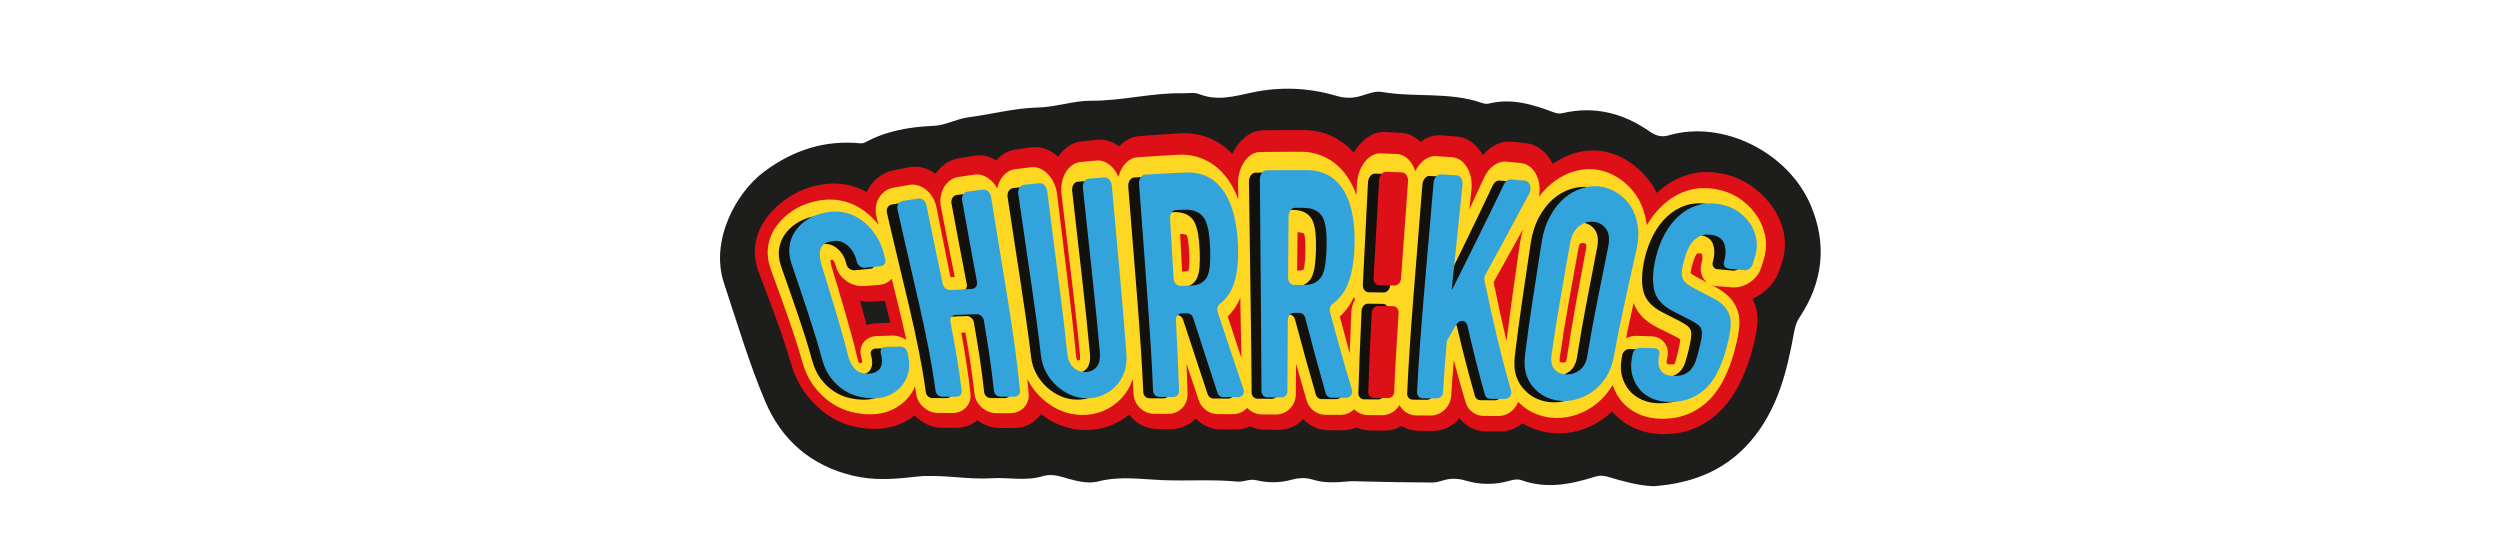
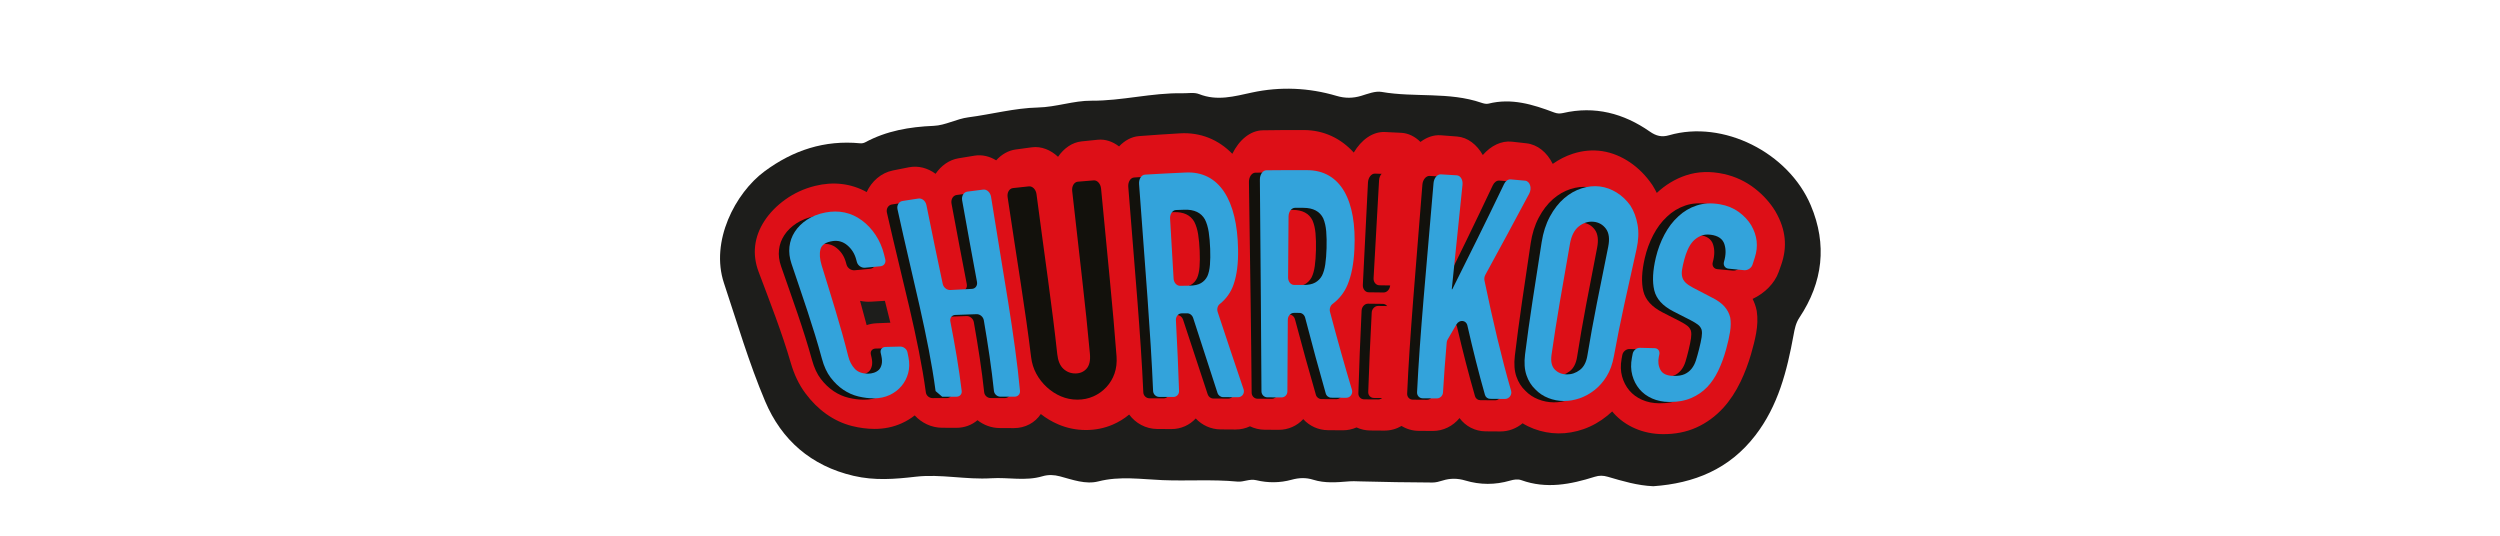
<svg xmlns="http://www.w3.org/2000/svg" xmlns:ns1="http://www.serif.com/" width="100%" height="100%" viewBox="0 0 8268 1772" xml:space="preserve" style="fill-rule:evenodd;clip-rule:evenodd;stroke-linejoin:round;stroke-miterlimit:2;">
  <g transform="matrix(1,0,0,1,-27903.5,-2240.68)">
    <g id="Página-9" ns1:id="Página 9" transform="matrix(4.167,0,0,4.167,27903.5,2240.68)">
      <rect x="0" y="0" width="1984.25" height="425.197" style="fill:none;" />
      <g id="Capa-1" ns1:id="Capa 1">
        <g transform="matrix(1,0,0,1,1312.18,70.952)">
          <path d="M0,314.948C-12.544,314.428 -24.323,310.9 -36.064,307.462C-39.773,306.375 -42.861,306.3 -46.524,307.458C-65.639,313.505 -84.908,317.285 -104.693,310.152C-107.62,309.097 -110.736,309.644 -113.764,310.522C-125.583,313.95 -137.461,313.937 -149.224,310.412C-155.302,308.59 -161.17,308.528 -167.198,310.425C-169.84,311.256 -172.652,312.033 -175.381,312.013C-194.481,311.878 -213.584,311.661 -232.675,311.107C-235.696,311.019 -238.612,310.864 -241.672,311.109C-251.107,311.867 -260.651,312.724 -269.909,309.798C-275.704,307.966 -281.284,308.203 -287.104,309.808C-296.39,312.37 -305.899,312.393 -315.221,310.149C-320.474,308.885 -325.132,311.746 -330.092,311.273C-349.936,309.384 -369.892,310.931 -389.596,310.11C-406.737,309.396 -423.347,306.757 -440.479,311.117C-450.619,313.697 -460.91,309.773 -470.876,307.122C-475.592,305.868 -480.158,305.655 -484.847,307.048C-498.256,311.029 -511.968,307.774 -525.27,308.615C-545.566,309.897 -565.647,305.112 -585.29,307.39C-602.16,309.347 -618.025,310.601 -634.74,306.703C-668.451,298.842 -691.901,278.253 -704.875,247.594C-717.757,217.155 -727.119,185.204 -737.589,153.771C-748.627,120.629 -728.692,82.245 -705.343,64.996C-682.663,48.243 -657.763,40.068 -629.508,42.774C-628.226,42.897 -626.708,42.642 -625.584,42.036C-608.572,32.86 -590.326,29.72 -571.135,28.93C-561.915,28.551 -552.981,23.377 -543.685,22.173C-525.212,19.78 -506.853,14.805 -488.495,14.376C-473.8,14.032 -460.082,8.87 -445.967,8.973C-421.639,9.152 -398.035,2.593 -373.808,3.069C-369.348,3.156 -364.42,2.177 -360.514,3.723C-346.102,9.428 -332.641,5.515 -318.424,2.458C-296.126,-2.337 -273.464,-1.394 -251.409,5.144C-244.7,7.134 -238.49,7.11 -231.877,5.122C-226.574,3.527 -220.708,1.118 -215.604,2.007C-189.402,6.569 -162.208,1.762 -136.509,10.581C-134.732,11.19 -132.579,11.747 -130.856,11.312C-112.546,6.691 -95.575,11.938 -78.797,18.285C-76.27,19.241 -74.214,19.35 -71.645,18.758C-46.433,12.933 -23.556,18.99 -2.79,33.467C2.316,37.026 6.694,38.073 12.517,36.389C55.409,23.989 107.273,50.053 124.998,92.088C138.114,123.194 134.587,153.087 115.987,181.068C113.021,185.532 112.187,190.107 111.285,195.034C106.093,223.426 99.151,251.003 80.942,274.643C60.289,301.458 32.448,312.653 0,314.948" style="fill:rgb(29,29,27);fill-rule:nonzero;" />
        </g>
        <g>
          <g transform="matrix(1,0,0,1,682.605,209.027)">
            <path d="M0,29.749C2.842,30.33 5.739,30.571 8.621,30.394C12.321,30.167 16.019,29.945 19.712,29.73C21.21,35.592 22.66,41.372 24.048,47.086C20.406,47.233 16.761,47.386 13.114,47.541C10.27,47.659 7.626,48.178 5.229,49.019C3.562,42.668 1.807,36.251 0,29.749M729.089,6.799C729.735,4.97 730.381,3.137 731.031,1.296C736.131,-13.101 734.75,-26.86 726.662,-40.941C726.574,-41.094 726.482,-41.249 726.393,-41.401C722.37,-48.04 716.929,-54.131 710.247,-59.355C703.209,-64.855 694.904,-68.891 685.604,-70.939C675.002,-73.278 664.865,-72.982 655.525,-69.876C646.937,-67.032 639.136,-62.273 632.329,-55.905C631.371,-57.853 630.324,-59.741 629.19,-61.566C629.084,-61.74 628.977,-61.915 628.871,-62.089L628.54,-62.566C623.745,-69.568 617.831,-75.589 610.987,-80.222C604.202,-84.802 596.849,-87.853 589.186,-89.045C581.52,-90.245 573.572,-89.575 565.612,-86.986C560.087,-85.19 554.778,-82.487 549.748,-78.955C545.255,-88.075 537.743,-94.285 528.938,-95.292C525.069,-95.736 521.196,-96.17 517.326,-96.588C509.051,-97.499 500.713,-93.437 494.244,-85.986C489.545,-94.24 482.323,-100.006 473.831,-100.68C469.524,-101.027 465.222,-101.357 460.915,-101.668C455.312,-102.075 449.725,-100.15 444.772,-96.365C440.406,-100.702 435.145,-103.334 429.539,-103.623C425.232,-103.85 420.923,-104.061 416.612,-104.249C406.861,-104.704 397.826,-98.072 391.834,-87.941C381.584,-99.25 367.992,-105.771 352.197,-105.812C341.345,-105.856 330.492,-105.789 319.644,-105.615C309.609,-105.467 300.78,-97.843 295.456,-86.949C284.424,-98.25 270.168,-104.168 253.878,-103.197C243.04,-102.575 232.205,-101.846 221.378,-101.002C215.489,-100.546 210.012,-97.555 205.559,-92.811C200.422,-96.751 194.562,-98.71 188.681,-98.125C184.386,-97.702 180.09,-97.266 175.794,-96.807C168.265,-96.007 161.748,-91.33 157.125,-84.583C151.126,-90.167 143.787,-93.107 136.268,-92.107C131.983,-91.545 127.699,-90.963 123.418,-90.367C117.552,-89.553 112.231,-86.416 108.021,-81.78C102.679,-85.061 96.724,-86.431 90.871,-85.486C86.594,-84.802 82.324,-84.102 78.055,-83.38C70.561,-82.117 64.265,-77.437 59.947,-71.094C53.684,-75.682 46.224,-77.722 38.752,-76.26C34.493,-75.434 30.234,-74.59 25.979,-73.727C16.559,-71.809 9.143,-65.014 5.243,-56.598C-7.28,-63.515 -21.305,-65.077 -35.744,-61.481C-44.589,-59.304 -52.533,-55.542 -59.341,-50.665C-66.198,-45.752 -71.771,-39.998 -75.861,-33.743C-79.996,-27.412 -82.511,-20.721 -83.296,-13.752C-84.063,-6.961 -83.098,-0.122 -80.491,6.803C-71.383,31.03 -61.966,54.943 -54.957,79.107C-52.291,88.275 -48.443,96.329 -43.421,103.076C-38.571,109.586 -33.057,115.133 -26.853,119.535C-20.537,124.02 -13.727,127.237 -6.421,129.073C-0.426,130.577 5.533,131.362 11.319,131.384C19.055,131.417 26.354,129.929 32.984,126.944C36.762,125.241 40.239,123.145 43.367,120.676C48.841,126.593 56.584,130.421 65.043,130.462C68.788,130.48 72.532,130.499 76.277,130.518C82.842,130.551 88.753,128.277 93.185,124.464C98.101,128.314 104.206,130.654 110.773,130.691C114.515,130.71 118.256,130.732 122.001,130.751C131.08,130.799 138.974,126.4 143.442,119.572C147.675,122.89 152.253,125.615 157.147,127.726C164.017,130.687 171.326,132.217 178.934,132.262C186.485,132.31 193.715,130.888 200.422,128.021C205.221,125.971 209.63,123.278 213.577,119.976C218.658,126.87 226.724,131.377 235.752,131.439C239.485,131.462 243.224,131.491 246.957,131.514C254.678,131.562 261.605,128.337 266.412,123.09C271.437,128.481 278.479,131.721 286.146,131.78C290.081,131.807 294.017,131.836 297.953,131.861C301.97,131.892 305.901,130.999 309.459,129.314C313.027,131.051 316.956,131.999 320.958,132.024C324.687,132.051 328.422,132.08 332.152,132.106C339.869,132.158 346.834,128.91 351.75,123.627C356.655,129.062 363.652,132.332 371.311,132.392C375.243,132.417 379.175,132.446 383.107,132.477C386.907,132.502 390.607,131.721 394.022,130.207C397.393,131.77 401.086,132.609 404.897,132.636C408.627,132.665 412.357,132.691 416.088,132.721C420.941,132.754 425.641,131.447 429.749,129.036C433.75,131.503 438.406,132.884 443.256,132.921C446.986,132.95 450.716,132.977 454.446,133.006C462.953,133.065 470.622,129.081 475.784,122.782C480.506,129.255 488.109,133.254 496.406,133.317C500.295,133.347 504.183,133.376 508.07,133.402C514.569,133.45 520.821,131.106 525.837,126.922C528.608,128.641 531.553,130.088 534.655,131.262C541.007,133.665 547.604,134.905 554.268,134.953C560.928,135.002 567.621,133.857 574.222,131.547C581.021,129.162 587.38,125.537 593.199,120.786C594.48,119.75 595.722,118.653 596.93,117.506C597.286,117.936 597.649,118.361 598.019,118.783C602.693,124.057 608.55,128.203 615.342,131.117C622.042,133.998 629.385,135.483 637.143,135.535C646.904,135.605 655.745,133.857 663.561,130.362C671.727,126.715 678.831,121.482 684.995,114.799C690.455,108.812 695.088,101.731 698.902,93.756C702.097,87.068 704.853,79.849 707.075,72.246C708.849,66.185 710.251,60.578 711.161,55.554C712.288,49.311 712.498,43.438 711.686,38.062C711.657,37.88 711.631,37.695 711.605,37.514C711.565,37.336 711.528,37.162 711.488,36.984C710.831,33.926 709.788,30.997 708.367,28.212C717.707,23.832 725.763,16.13 729.089,6.799" style="fill:rgb(221,15,23);fill-rule:nonzero;" />
          </g>
          <g transform="matrix(1,0,0,1,1185.42,228.662)">
-             <path d="M0,-4.695C7.465,-18.115 15.24,-32.089 23.292,-46.674C22.187,-42.779 21.324,-38.754 20.729,-34.603C16.731,-6.569 13.107,18.558 10.255,42.045C6.748,27.308 3.378,11.86 0,-4.695M67.341,-31.689C67.687,-33.585 68.116,-34.626 68.314,-34.977C69.052,-35.521 69.838,-35.851 71.148,-35.755C72.455,-35.659 73.109,-35.215 73.623,-34.589C73.689,-34.218 73.74,-33.152 73.385,-31.259C67.447,0.515 62.043,28.856 58.115,55.586C57.884,57.175 57.531,58.037 57.366,58.338C56.709,58.819 55.993,59.126 54.774,59.108C53.555,59.086 52.935,58.764 52.409,58.26C52.329,57.956 52.226,57.078 52.454,55.494C56.275,28.707 61.54,0.27 67.341,-31.689M160.382,-9.22C157.907,-10.572 156.864,-11.479 156.516,-11.827C156.457,-11.882 156.417,-11.934 156.391,-11.965C156.373,-12.108 156.365,-12.39 156.446,-12.871C156.718,-14.526 157.231,-16.741 157.97,-19.469C158.502,-21.432 159.163,-23.309 159.956,-25.047C160.334,-25.89 160.753,-26.576 161.227,-27.138C161.381,-27.271 161.59,-27.427 161.913,-27.597C162.118,-27.616 162.562,-27.642 163.286,-27.568C164.497,-27.442 165.1,-27.216 165.353,-27.097C165.922,-25.209 165.826,-22.943 165.066,-20.207C163.194,-13.453 165.287,-7.395 169.839,-4.126C166.696,-5.802 163.543,-7.503 160.382,-9.22M111.115,11.823C114.089,20.073 120.514,26.593 130.162,31.392C134.771,33.696 139.359,35.965 143.937,38.213C146.181,39.346 147.447,40.146 148.119,40.634C148.119,40.938 148.09,41.371 148.017,41.952C147.741,44.037 147.187,46.833 146.397,50.236C145.703,53.228 145.002,55.939 144.305,58.308C143.952,59.49 143.593,60.089 143.395,60.36C143.078,60.438 142.099,60.626 140.204,60.589C138.809,60.563 138.093,60.378 137.795,60.267C137.318,59.215 137.229,58.182 137.513,56.871C137.645,56.253 137.777,55.635 137.909,55.016C139.862,46.129 134.282,38.524 125.206,38.232C121.289,38.113 117.375,37.994 113.461,37.879C110.594,37.794 107.737,38.48 105.124,39.743C106.971,30.629 108.986,21.347 111.115,11.823M-241.585,-27.897C-241.383,-23.787 -241.391,-20.281 -241.596,-17.407C-241.721,-15.678 -241.952,-14.6 -242.146,-13.971C-242.205,-13.916 -242.297,-13.845 -242.44,-13.76C-242.451,-13.753 -243.509,-13.149 -246.603,-13.09C-246.798,-13.086 -246.997,-13.083 -247.191,-13.079C-247.701,-22.666 -248.233,-32.626 -248.792,-43.023C-245.495,-43.053 -244.001,-42.357 -243.523,-42.068C-243.16,-41.153 -242.862,-40.013 -242.639,-38.662C-242.14,-35.643 -241.787,-32.004 -241.585,-27.897M-200.205,55.42C-203.707,44.867 -207.302,33.954 -211.006,22.561C-206.758,18.384 -203.421,13.434 -201.042,7.691C-200.715,24.619 -200.433,40.394 -200.205,55.42M-122.07,22.646C-117.378,18.322 -113.629,13.149 -110.857,7.109C-110.607,7.802 -110.332,8.476 -110.017,9.119C-111.731,12.056 -112.785,15.499 -112.932,19.132C-113.401,30.485 -113.82,41.338 -114.188,51.825C-116.802,42.427 -119.419,32.733 -122.07,22.646M-149.399,-28.8C-149.47,-24.635 -149.704,-21.077 -150.101,-18.174C-150.336,-16.426 -150.637,-15.344 -150.876,-14.701C-150.935,-14.645 -151.033,-14.578 -151.181,-14.497C-151.187,-14.489 -152.285,-13.901 -155.377,-13.904C-155.575,-13.904 -155.77,-13.904 -155.968,-13.908C-155.847,-23.643 -155.722,-33.77 -155.59,-44.349C-152.3,-44.275 -150.857,-43.523 -150.398,-43.216C-150.094,-42.279 -149.877,-41.109 -149.741,-39.743C-149.443,-36.662 -149.33,-32.963 -149.399,-28.8M-477.615,37.668C-481.544,37.794 -485.476,37.92 -489.408,38.05C-498.527,38.372 -504.086,45.519 -502.074,53.85C-501.891,54.627 -501.707,55.402 -501.527,56.175C-501.098,58.027 -501.252,58.727 -501.256,58.745C-501.296,58.919 -501.333,59.052 -501.369,59.149C-501.442,59.186 -501.498,59.208 -501.527,59.215C-502.203,59.434 -502.559,59.445 -502.596,59.449C-502.948,59.456 -503.245,59.445 -503.48,59.43C-504.148,58.36 -504.557,57.057 -504.795,56.046C-510.346,32.621 -517.707,8.735 -525.267,-16.514C-526.074,-19.207 -526.266,-21.091 -526.203,-22.377C-525.957,-22.424 -525.652,-22.472 -525.281,-22.517C-525.076,-22.543 -524.933,-22.547 -524.845,-22.547C-524.815,-22.524 -524.785,-22.503 -524.745,-22.472C-523.975,-21.843 -523.013,-20.847 -522.403,-18.773C-522.175,-18.004 -521.947,-17.233 -521.72,-16.466C-519.029,-7.484 -509.252,-0.952 -499.886,-1.633C-495.822,-1.948 -491.758,-2.259 -487.701,-2.559C-483.489,-2.874 -480.035,-4.674 -477.692,-7.458C-473.477,9.416 -469.509,25.512 -466.102,41.146C-469.487,38.861 -473.544,37.539 -477.615,37.668M189.503,-0.589C198.902,0.1 209.006,-6.484 212.05,-15.46C212.677,-17.341 213.309,-19.229 213.937,-21.121C217.854,-32.855 216.683,-44.116 210.262,-55.324C210.218,-55.398 210.173,-55.476 210.126,-55.55C206.905,-60.875 202.522,-65.681 197.121,-69.747C191.541,-73.934 184.893,-76.919 177.392,-78.356C168.712,-80.026 160.532,-79.655 153.12,-77.167C145.751,-74.697 139.143,-70.591 133.489,-65.096C128.947,-60.812 124.964,-55.687 121.594,-49.936C121.487,-50.81 121.369,-51.68 121.223,-52.54C119.912,-60.19 117.331,-67.151 113.553,-73.109C113.502,-73.194 113.45,-73.275 113.399,-73.357C113.34,-73.434 113.285,-73.516 113.23,-73.593C109.338,-79.148 104.559,-83.843 99.04,-87.409C93.548,-90.942 87.633,-93.23 81.483,-94.063C75.33,-94.904 68.935,-94.289 62.502,-92.193C55.964,-90.06 49.799,-86.421 44.196,-81.448C41.241,-78.815 38.495,-75.798 35.969,-72.454C36.924,-77.119 36.732,-82.033 35.297,-86.535C33.006,-93.752 27.907,-98.655 21.702,-99.273C17.865,-99.658 14.029,-100.032 10.192,-100.391C3.228,-101.065 -3.792,-95.885 -7.61,-87.553C-11.558,-78.97 -15.441,-70.609 -19.26,-62.46C-18.702,-67.618 -18.14,-72.872 -17.571,-78.234C-16.161,-91.212 -23.016,-103.21 -32.899,-103.913C-37.161,-104.209 -41.424,-104.49 -45.687,-104.757C-52.339,-105.182 -58.551,-100.214 -62.149,-92.815C-64.642,-100.503 -70.087,-106.131 -76.746,-106.424C-81.009,-106.616 -85.275,-106.794 -89.538,-106.957C-99.425,-107.352 -107.938,-95.737 -108.497,-82.215C-108.622,-79.37 -108.746,-76.56 -108.867,-73.779C-118.582,-101.536 -139.252,-108.47 -153.266,-108.23C-164.005,-108.256 -174.74,-108.182 -185.472,-108.015C-195.358,-107.86 -203.145,-95.799 -202.845,-82.292C-202.764,-78.23 -202.686,-74.227 -202.605,-70.291C-213.704,-100.584 -235.949,-106.889 -250.536,-105.804C-261.264,-105.246 -271.984,-104.591 -282.705,-103.839C-289.89,-103.335 -295.609,-96.77 -297.717,-88.268C-301.205,-96.396 -307.901,-101.928 -315.083,-101.272C-319.338,-100.898 -323.593,-100.507 -327.848,-100.102C-337.706,-99.133 -344.469,-87.332 -342.975,-74.801C-337.07,-24.324 -331.71,16.503 -328.245,53.331C-328.017,55.753 -328.296,56.779 -328.388,57.038C-328.55,57.204 -328.769,57.316 -329.467,57.32C-330.165,57.324 -330.403,57.216 -330.598,57.053C-330.733,56.793 -331.2,55.776 -331.432,53.358C-334.971,16.57 -340.444,-24.173 -346.455,-74.501C-347.927,-87.076 -357.175,-97.14 -367.021,-95.933C-371.269,-95.433 -375.521,-94.919 -379.766,-94.389C-386.935,-93.493 -392.314,-87.102 -393.955,-79.156C-397.905,-86.465 -404.907,-91.116 -412.062,-90.068C-416.307,-89.461 -420.551,-88.842 -424.791,-88.206C-434.616,-86.679 -440.832,-75.686 -438.658,-64.466C-434.888,-44.686 -431.157,-26.275 -427.685,-8.853C-428.805,-8.783 -429.924,-8.713 -431.044,-8.642C-434.56,-25.998 -438.335,-44.331 -442.143,-64.011C-444.298,-75.29 -454.041,-83.67 -463.848,-81.911C-468.085,-81.181 -472.317,-80.436 -476.551,-79.674C-486.353,-77.856 -492.356,-67.496 -489.896,-57.198C-489.364,-54.931 -488.828,-52.68 -488.296,-50.448C-491.442,-54.387 -494.981,-57.876 -498.888,-60.794C-510.489,-69.487 -523.706,-72.169 -538.058,-68.995C-545.246,-67.425 -551.649,-64.644 -557.068,-60.945C-562.51,-57.22 -566.911,-52.799 -570.116,-47.904C-573.348,-42.967 -575.311,-37.639 -575.935,-32.015C-576.553,-26.483 -575.792,-20.836 -573.718,-15.082C-564.768,9.731 -555.574,33.977 -548.712,58.326C-546.554,65.977 -543.458,72.538 -539.412,77.867C-535.458,83.076 -530.972,87.468 -525.964,90.908C-520.901,94.389 -515.457,96.877 -509.671,98.291C-504.553,99.539 -499.512,100.184 -494.665,100.187C-488.505,100.199 -482.763,99.013 -477.608,96.651C-472.626,94.37 -468.342,91.219 -464.924,87.276C-462.522,84.502 -460.595,81.41 -459.163,78.036C-458.865,80.003 -458.579,81.965 -458.311,83.924C-457.133,92.304 -449.437,99.095 -440.751,99.124C-436.988,99.132 -433.228,99.139 -429.465,99.147C-420.79,99.172 -414.228,92.348 -415.172,83.825C-416.924,68.114 -419.449,52.095 -422.482,35.347C-421.399,35.321 -420.316,35.291 -419.233,35.262C-416.244,52.05 -413.755,68.091 -412.029,83.817C-411.075,92.337 -403.512,99.206 -394.837,99.243C-391.081,99.25 -387.325,99.265 -383.569,99.277C-374.9,99.302 -368.233,92.426 -368.976,83.78C-369.312,79.907 -369.684,76.011 -370.088,72.082C-369.823,72.616 -369.562,73.138 -369.28,73.657C-366.435,78.896 -362.785,83.576 -358.424,87.594C-354.055,91.626 -349.164,94.818 -343.833,97.099C-338.345,99.447 -332.496,100.654 -326.42,100.68C-320.369,100.709 -314.609,99.562 -309.304,97.254C-304.112,94.995 -299.509,91.8 -295.624,87.712C-291.728,83.61 -288.755,78.807 -286.802,73.375C-286.651,72.96 -286.522,72.534 -286.387,72.113C-286.167,76.067 -285.965,79.977 -285.781,83.858C-285.359,92.659 -278.097,99.699 -269.443,99.75C-265.698,99.769 -261.95,99.787 -258.205,99.81C-249.556,99.85 -242.643,92.848 -242.892,83.972C-243.112,76.145 -243.388,68.176 -243.703,60C-240.395,69.846 -237.205,79.407 -234.106,88.79C-231.885,95.51 -225.802,99.976 -218.903,100.021C-214.956,100.042 -211.01,100.065 -207.062,100.091C-202.657,100.117 -198.479,98.258 -195.546,95.018C-192.648,98.195 -188.548,100.202 -183.992,100.228C-180.251,100.25 -176.51,100.273 -172.765,100.294C-164.126,100.346 -157.055,93.292 -156.985,84.339C-156.934,76.441 -156.867,68.395 -156.79,60.134C-153.96,70.094 -151.166,79.747 -148.372,89.212C-146.367,95.992 -140.391,100.494 -133.495,100.546C-129.552,100.573 -125.609,100.598 -121.666,100.624C-117.554,100.654 -113.626,99.01 -110.659,96.151C-107.884,98.984 -104.062,100.746 -99.811,100.772C-96.069,100.798 -92.328,100.825 -88.587,100.85C-82.749,100.887 -77.58,97.673 -74.701,92.826C-72.161,97.71 -67.164,100.998 -61.334,101.042C-57.593,101.069 -53.852,101.098 -50.11,101.124C-41.468,101.183 -34.158,94.104 -33.615,85.154C-33.075,76.023 -32.396,66.725 -31.603,57.164C-28.578,68.721 -25.468,79.873 -22.189,90.816C-20.288,97.147 -14.557,101.379 -8.011,101.431C-4.107,101.461 -0.209,101.491 3.694,101.52C8.87,101.553 13.838,99.01 17.076,94.674C18.101,93.307 18.883,91.812 19.463,90.256C19.734,90.523 19.995,90.8 20.273,91.064C24.225,95.036 28.901,98.054 34.141,100.061C39.28,102.032 44.626,103.046 50.03,103.086C55.435,103.127 60.905,102.194 66.343,100.309C71.883,98.388 77.093,95.455 81.888,91.597C86.683,87.76 90.856,82.906 94.37,77.148C94.418,77.071 94.462,76.989 94.51,76.908C96.125,81.936 98.629,86.412 101.937,90.242C105.575,94.455 110.179,97.777 115.587,100.131C120.955,102.464 126.898,103.668 133.254,103.716C141.419,103.775 148.751,102.387 155.15,99.598C161.722,96.729 167.438,92.663 172.344,87.46C176.797,82.684 180.589,76.945 183.695,70.394C186.496,64.489 188.887,58.045 190.788,51.213C192.363,45.567 193.586,40.371 194.346,35.769C195.205,30.559 195.312,25.698 194.6,21.302C194.585,21.213 194.57,21.124 194.556,21.032C194.537,20.943 194.515,20.854 194.496,20.769C193.457,16.189 191.339,11.993 188.148,8.294C185.131,4.795 180.85,1.611 175.405,-1.171C174.594,-1.6 173.782,-2.029 172.971,-2.459C174.285,-1.966 175.729,-1.648 177.277,-1.53C181.35,-1.222 185.425,-0.911 189.503,-0.589" style="fill:rgb(254,215,34);fill-rule:nonzero;" />
-           </g>
+             </g>
          <g transform="matrix(1,0,0,1,706.603,210.348)">
            <path d="M0,66.011C2.654,65.948 5.254,67.948 5.782,70.465C6.076,71.854 6.362,73.239 6.645,74.619C7.529,78.967 7.449,83.066 6.439,86.92C5.426,90.779 3.649,94.193 1.146,97.174C-1.366,100.158 -4.501,102.513 -8.231,104.257C-11.969,105.993 -16.14,106.865 -20.74,106.879C-24.668,106.89 -28.736,106.39 -32.97,105.39C-37.206,104.391 -41.175,102.635 -44.924,100.132C-48.676,97.629 -52.039,94.415 -55.071,90.49C-58.107,86.562 -60.421,81.552 -62.109,75.423C-68.857,50.91 -77.867,26.372 -86.675,1.048C-88.25,-3.472 -88.812,-7.812 -88.342,-12.041C-87.875,-16.269 -86.462,-20.165 -84.101,-23.75C-81.748,-27.327 -78.531,-30.467 -74.464,-33.121C-70.403,-35.769 -65.579,-37.694 -60.017,-38.768C-49.193,-40.879 -39.449,-38.92 -30.869,-32.759C-26.673,-29.748 -23.031,-25.938 -19.943,-21.398C-16.859,-16.862 -14.612,-11.79 -13.191,-6.313C-12.865,-5.051 -12.542,-3.799 -12.215,-2.547C-11.488,0.263 -13.162,2.718 -15.952,2.978C-20.05,3.363 -24.15,3.755 -28.255,4.152C-31.046,4.418 -33.932,2.47 -34.706,-0.229C-34.927,-1.01 -35.15,-1.792 -35.374,-2.573C-36.59,-6.843 -38.898,-10.449 -42.324,-13.289C-45.75,-16.126 -49.627,-17.221 -53.944,-16.599C-59.609,-15.777 -62.869,-13.563 -63.725,-10.075C-64.58,-6.58 -64.221,-2.418 -62.671,2.441C-54.84,26.987 -47.094,50.451 -41.189,73.62C-40.184,77.568 -38.458,80.848 -35.987,83.491C-33.517,86.132 -29.911,87.428 -25.105,87.372C-23.736,87.354 -22.304,87.116 -20.817,86.647C-19.334,86.18 -18.009,85.421 -16.849,84.377C-15.824,83.332 -15.09,81.9 -14.652,80.074C-14.212,78.256 -14.293,75.983 -14.91,73.253C-15.09,72.476 -15.27,71.695 -15.449,70.913C-16.026,68.44 -14.359,66.363 -11.701,66.296C-7.798,66.199 -3.899,66.104 0,66.011" style="fill:rgb(18,17,12);fill-rule:nonzero;" />
          </g>
          <g transform="matrix(1,0,0,1,734.828,157.216)">
            <path d="M0,154.269C-5.863,110.954 -18.585,65.991 -30.913,11.578C-31.622,8.47 -29.871,5.531 -27.003,5.072C-22.792,4.401 -18.581,3.746 -14.374,3.101C-11.503,2.657 -8.643,4.971 -7.975,8.215C-3.433,30.213 1.108,50.579 5.279,69.827C5.893,72.652 8.599,74.799 11.33,74.651C17.064,74.336 22.796,74.029 28.522,73.733C31.251,73.596 33.021,71.152 32.466,68.234C28.695,48.439 24.558,27.351 20.357,4.397C19.737,1.028 21.559,-2.072 24.426,-2.46C28.641,-3.023 32.852,-3.575 37.063,-4.108C39.93,-4.478 42.72,-1.897 43.293,1.587C53.309,62.41 62.722,109.817 66.97,154.128C67.216,156.668 65.311,158.709 62.74,158.709L51.414,158.709C48.844,158.709 46.564,156.676 46.292,154.159C44.368,136.244 41.505,117.881 38.058,98.431C37.573,95.694 34.988,93.528 32.301,93.621C26.658,93.821 21.015,94.021 15.364,94.232C12.67,94.335 10.94,96.609 11.483,99.286C15.328,118.337 18.548,136.452 20.721,154.21C21.025,156.709 19.164,158.728 16.595,158.731C12.81,158.735 9.027,158.739 5.246,158.743C2.673,158.747 0.338,156.747 0,154.269" style="fill:rgb(18,17,12);fill-rule:nonzero;" />
          </g>
          <g transform="matrix(1,0,0,1,868.042,316.963)">
            <path d="M0,-173.804C2.867,-174.037 5.492,-171.06 5.845,-167.242C10.827,-114.288 15.284,-72.046 18.114,-34.211C18.485,-29.2 17.945,-24.661 16.525,-20.551C15.104,-16.437 12.927,-12.83 10.02,-9.691C7.104,-6.551 3.675,-4.117 -0.257,-2.374C-4.192,-0.63 -8.448,0.233 -13.015,0.221C-17.59,0.215 -21.918,-0.667 -26.012,-2.41C-30.109,-4.152 -33.832,-6.57 -37.21,-9.668C-40.587,-12.768 -43.363,-16.311 -45.548,-20.332C-47.735,-24.354 -49.123,-28.779 -49.707,-33.666C-54.135,-70.554 -61.004,-111.033 -68.34,-160.58C-68.872,-164.147 -66.978,-167.357 -64.11,-167.683C-59.896,-168.15 -55.684,-168.609 -51.47,-169.049C-48.602,-169.361 -45.889,-166.572 -45.411,-162.917C-38.891,-113.137 -32.877,-72.639 -28.945,-35.981C-28.369,-30.616 -26.761,-26.742 -24.069,-24.261C-21.386,-21.784 -18.218,-20.555 -14.55,-20.57C-10.882,-20.584 -7.927,-21.832 -5.684,-24.35C-3.44,-26.868 -2.533,-30.789 -3.018,-36.21C-6.337,-73.235 -11.451,-114.403 -17.087,-165.457C-17.502,-169.204 -15.516,-172.511 -12.645,-172.759C-8.43,-173.118 -4.215,-173.467 0,-173.804" style="fill:rgb(18,17,12);fill-rule:nonzero;" />
          </g>
          <g transform="matrix(1,0,0,1,920.222,278.32)">
            <path d="M0,-102.84C1.087,-86.055 2.111,-70.392 3.052,-55.613C3.257,-52.414 5.603,-49.907 8.302,-49.952C10.779,-49.996 13.258,-50.037 15.736,-50.078C19.558,-50.141 22.568,-50.812 24.778,-52.1C26.985,-53.389 28.682,-55.218 29.853,-57.621C30.888,-60.021 31.545,-62.986 31.82,-66.574C32.096,-70.154 32.136,-74.354 31.927,-79.227C31.722,-84.104 31.313,-88.484 30.708,-92.309C30.105,-96.134 29.078,-99.488 27.628,-102.332C24.599,-107.635 19.144,-110.241 11.315,-109.945C9.099,-109.861 6.885,-109.776 4.667,-109.687C1.851,-109.575 -0.238,-106.472 0,-102.84M-12.82,33.088C-14.836,-12.38 -19.414,-62.445 -24.752,-130.048C-25.064,-133.914 -22.986,-137.269 -20.115,-137.454C-9.501,-138.128 1.113,-138.72 11.73,-139.228C38.958,-140.886 53.141,-117.229 54.04,-79.071C54.345,-67.655 53.191,-58.446 50.647,-51.033C48.5,-44.787 44.868,-39.703 39.776,-35.641C38.028,-34.248 37.387,-31.642 38.161,-29.339C45.508,-7.492 52.388,12.577 58.967,31.78C60.027,34.88 57.832,38.046 54.664,38.03C50.702,38.015 46.737,37.997 42.776,37.978C40.749,37.975 38.932,36.624 38.282,34.646C32.173,15.966 25.7,-3.486 18.754,-24.543C18.02,-26.777 16.077,-28.298 13.974,-28.276C12.502,-28.257 11.033,-28.242 9.561,-28.228C6.902,-28.198 4.891,-25.754 5.063,-22.818C6.224,-2.938 7.156,15.458 7.78,33.136C7.872,35.746 5.86,37.842 3.305,37.831C-0.458,37.819 -4.222,37.808 -7.984,37.798C-10.544,37.786 -12.702,35.69 -12.82,33.088" style="fill:rgb(18,17,12);fill-rule:nonzero;" />
          </g>
          <g transform="matrix(1,0,0,1,1014.14,279.926)">
            <path d="M0,-106.5C-0.025,-89.309 -0.048,-73.305 -0.066,-58.234C-0.07,-54.968 2.111,-52.376 4.806,-52.376C7.28,-52.376 9.755,-52.376 12.229,-52.372C16.051,-52.369 19.095,-52.994 21.386,-54.257C23.673,-55.527 25.479,-57.342 26.809,-59.749C27.994,-62.155 28.846,-65.14 29.356,-68.758C29.867,-72.368 30.179,-76.607 30.293,-81.54C30.402,-86.468 30.289,-90.908 29.94,-94.792C29.592,-98.673 28.787,-102.102 27.524,-105.03C24.852,-110.499 19.576,-113.347 11.748,-113.336C9.534,-113.336 7.317,-113.332 5.104,-113.325C2.287,-113.317 0.004,-110.222 0,-106.5M-20.751,31.76C-21.1,-14.267 -21.918,-65.392 -22.895,-135.464C-22.954,-139.471 -20.674,-142.836 -17.803,-142.881C-7.182,-143.047 3.44,-143.133 14.061,-143.129C41.332,-143.399 53.991,-119.042 52.372,-80.807C51.928,-69.347 50.17,-60.134 47.155,-52.725C44.614,-46.485 40.664,-41.427 35.326,-37.398C33.494,-36.014 32.69,-33.396 33.329,-31.062C39.339,-8.942 45.154,11.271 51.025,30.597C51.969,33.718 49.67,36.899 46.506,36.881C42.544,36.858 38.583,36.832 34.625,36.811C32.599,36.795 30.825,35.44 30.249,33.44C24.793,14.604 19.333,-5.043 13.654,-26.441C13.052,-28.711 11.212,-30.277 9.108,-30.281C7.64,-30.281 6.168,-30.285 4.699,-30.285C2.045,-30.289 -0.11,-27.826 -0.114,-24.846C-0.14,-4.636 -0.162,13.993 -0.177,31.855C-0.18,34.496 -2.254,36.603 -4.81,36.592C-8.569,36.573 -12.325,36.555 -16.085,36.532C-18.644,36.521 -20.729,34.393 -20.751,31.76" style="fill:rgb(18,17,12);fill-rule:nonzero;" />
          </g>
          <g transform="matrix(1,0,0,1,1078.09,142.59)">
            <path d="M0,169.552C0.569,149.053 1.454,127.58 2.563,103.948C2.706,100.902 4.989,98.406 7.662,98.436C11.591,98.476 15.52,98.525 19.447,98.573C22.124,98.606 24.132,101.142 23.945,104.182C22.487,127.743 21.32,149.19 20.571,169.685C20.476,172.332 18.331,174.444 15.776,174.428C12.017,174.406 8.261,174.38 4.501,174.355C1.946,174.336 -0.073,172.199 0,169.552M3.543,83.554C4.74,59.226 6.128,32.522 7.614,2.34C7.81,-1.652 10.295,-4.892 13.173,-4.8C17.392,-4.666 21.613,-4.522 25.832,-4.362C28.707,-4.252 30.825,-0.875 30.564,3.087C28.622,33.062 26.805,59.622 25.233,83.858C25.021,87.06 22.679,89.582 19.991,89.545C16.037,89.493 12.083,89.441 8.132,89.393C5.441,89.36 3.389,86.772 3.543,83.554" style="fill:rgb(18,17,12);fill-rule:nonzero;" />
          </g>
          <g transform="matrix(1,0,0,1,1116.81,144.801)">
            <path d="M0,167.602C2.056,121.383 6.686,70.488 12.094,1.741C12.398,-2.195 14.982,-5.332 17.857,-5.179C22.079,-4.954 26.298,-4.716 30.521,-4.468C33.395,-4.298 35.425,-0.932 35.051,2.952C32.14,33.771 29.4,61.031 27.047,85.928C27.19,85.932 27.33,85.936 27.473,85.94C40.018,60.494 53.58,32.786 68.001,2.215C69.136,-0.192 71.17,-1.647 73.204,-1.484C77.008,-1.176 80.808,-0.858 84.61,-0.533C88.466,-0.188 90.269,5.367 87.992,9.688C75.957,32.701 64.459,54.203 53.617,74.369C52.846,75.805 52.597,77.471 52.919,78.978C59.877,111.449 66.717,139.646 74.584,166.469C75.502,169.609 73.013,172.934 69.76,172.905C65.839,172.874 61.918,172.841 57.997,172.812C56.059,172.793 54.398,171.541 53.855,169.661C48.796,152.161 44.148,134.081 39.596,114.619C38.598,110.297 33.252,109.783 30.932,113.807C28.607,117.825 26.316,121.787 24.055,125.705C23.625,126.449 23.364,127.282 23.299,128.126C22.187,141.86 21.265,154.979 20.578,167.753C20.435,170.394 18.258,172.508 15.698,172.49C11.942,172.46 8.184,172.434 4.428,172.408C1.872,172.39 -0.118,170.246 0,167.602" style="fill:rgb(18,17,12);fill-rule:nonzero;" />
          </g>
          <g transform="matrix(1,0,0,1,1223.26,184.593)">
            <path d="M0,98.139C-0.705,103.446 0.228,107.319 2.717,109.811C5.202,112.31 8.353,113.573 12.159,113.618C15.963,113.665 19.41,112.484 22.538,110.074C25.667,107.663 27.616,103.868 28.428,98.614C32.551,71.912 38.183,43.645 44.321,12.034C45.528,5.813 44.923,0.989 42.463,-2.333C40.003,-5.647 36.677,-7.54 32.528,-7.906C28.368,-8.276 24.495,-7.009 20.935,-4.132C17.369,-1.259 15.053,3.488 13.98,9.89C8.521,42.405 3.587,71.172 0,98.139M-8.411,8.487C-7.277,0.918 -5.151,-5.918 -2.012,-11.842C1.123,-17.766 4.894,-22.714 9.285,-26.546C13.496,-30.208 18.074,-32.871 23.012,-34.488C27.946,-36.106 32.764,-36.629 37.448,-36.081C42.125,-35.533 46.586,-33.919 50.815,-31.319C55.034,-28.715 58.661,-25.276 61.676,-21.073C64.506,-16.712 66.444,-11.542 67.498,-5.643C68.552,0.251 68.291,6.746 66.779,13.8C60.152,44.667 53.999,72.516 49.468,98.992C48.382,105.33 46.517,110.662 43.836,115.061C41.156,119.46 38.043,123.075 34.456,125.922C30.715,128.903 26.735,131.124 22.483,132.59C18.225,134.057 14.024,134.768 9.865,134.735C5.697,134.698 1.634,133.912 -2.332,132.372C-6.301,130.827 -9.767,128.533 -12.718,125.459C-15.82,122.519 -18.17,118.816 -19.741,114.298C-21.312,109.785 -21.753,104.316 -20.986,97.821C-17.781,70.683 -13.356,41.59 -8.411,8.487" style="fill:rgb(18,17,12);fill-rule:nonzero;" />
          </g>
          <g transform="matrix(1,0,0,1,1375.32,266.232)">
            <path d="M0,-51.447C-4.116,-51.843 -8.231,-52.228 -12.344,-52.61C-15.141,-52.866 -16.749,-55.354 -15.938,-58.19C-14.443,-63.392 -14.355,-68.081 -15.725,-72.268C-17.091,-76.456 -20.692,-78.985 -26.508,-79.708C-29.64,-80.093 -32.342,-79.762 -34.6,-78.722C-36.861,-77.675 -38.825,-76.263 -40.492,-74.482C-42.203,-72.55 -43.605,-70.295 -44.703,-67.744C-45.805,-65.192 -46.704,-62.518 -47.412,-59.723C-48.238,-56.468 -48.815,-53.772 -49.138,-51.614C-49.461,-49.455 -49.402,-47.518 -48.954,-45.793C-48.507,-44.067 -47.604,-42.556 -46.245,-41.246C-44.891,-39.935 -42.923,-38.598 -40.338,-37.228C-35.305,-34.577 -30.293,-31.967 -25.3,-29.404C-20.931,-27.242 -17.597,-24.846 -15.303,-22.228C-13.008,-19.606 -11.484,-16.667 -10.706,-13.412C-10.115,-10.024 -10.145,-6.243 -10.769,-2.062C-11.393,2.117 -12.424,6.839 -13.819,12.108C-15.424,18.188 -17.432,23.786 -19.844,28.934C-22.256,34.084 -25.135,38.447 -28.534,42.034C-32.1,45.759 -36.313,48.67 -41.237,50.773C-46.164,52.876 -51.899,53.902 -58.493,53.843C-63.475,53.798 -67.998,52.872 -72.077,51.076C-76.152,49.281 -79.526,46.8 -82.188,43.634C-84.846,40.468 -86.773,36.78 -87.934,32.555C-89.098,28.334 -89.244,23.709 -88.33,18.681C-88.14,17.629 -87.948,16.581 -87.75,15.53C-87.255,12.852 -84.695,10.719 -82.052,10.782C-78.175,10.871 -74.295,10.964 -70.414,11.056C-67.767,11.123 -66.085,13.326 -66.629,15.974C-66.757,16.6 -66.886,17.222 -67.011,17.847C-67.793,21.728 -67.322,25.227 -65.638,28.349C-63.952,31.466 -60.442,33.055 -55.119,33.136C-51.572,33.188 -48.712,32.718 -46.527,31.733C-44.347,30.748 -42.512,29.319 -41.014,27.434C-39.516,25.557 -38.37,23.29 -37.563,20.639C-36.758,17.989 -35.962,15.022 -35.168,11.734C-34.239,7.898 -33.582,4.725 -33.227,2.229C-32.899,-0.104 -32.91,-2.029 -33.274,-3.551C-33.329,-3.762 -33.396,-3.963 -33.476,-4.162C-34.074,-5.595 -35.015,-6.802 -36.292,-7.784C-37.665,-8.828 -39.549,-9.968 -41.946,-11.213C-46.572,-13.552 -51.213,-15.919 -55.868,-18.326C-64.297,-22.65 -69.386,-28.219 -71.057,-35.122C-72.724,-42.02 -72.382,-50.707 -69.914,-61.389C-68.442,-67.762 -66.214,-73.883 -63.218,-79.648C-60.222,-85.417 -56.572,-90.338 -52.267,-94.297C-48.11,-98.273 -43.274,-101.235 -37.761,-103.113C-32.253,-104.994 -26.085,-105.349 -19.293,-104.22C-13.563,-103.272 -8.603,-101.22 -4.442,-98.207C-0.283,-95.192 3.025,-91.635 5.481,-87.591C10.306,-79.185 11.249,-70.676 8.451,-61.722C7.842,-59.771 7.232,-57.831 6.627,-55.894C5.764,-53.162 2.798,-51.184 0,-51.447" style="fill:rgb(18,17,12);fill-rule:nonzero;" />
          </g>
          <g transform="matrix(1,0,0,1,714.437,207.673)">
            <path d="M0,67.391C2.654,67.325 5.246,69.342 5.765,71.879C6.051,73.275 6.333,74.667 6.608,76.06C7.479,80.429 7.38,84.557 6.355,88.431C5.327,92.307 3.539,95.737 1.028,98.732C-1.49,101.728 -4.63,104.093 -8.367,105.841C-12.104,107.589 -16.279,108.463 -20.879,108.478C-24.808,108.485 -28.875,107.989 -33.112,106.986C-37.346,105.982 -41.311,104.223 -45.059,101.712C-48.804,99.203 -52.159,95.969 -55.178,92.026C-58.202,88.082 -60.501,83.043 -62.156,76.874C-68.787,52.191 -77.617,27.36 -86.281,1.525C-87.831,-3.085 -88.37,-7.521 -87.886,-11.835C-87.397,-16.152 -85.966,-20.129 -83.594,-23.78C-81.226,-27.427 -77.999,-30.623 -73.924,-33.315C-69.855,-36.003 -65.027,-37.936 -59.458,-39.003C-48.628,-41.094 -38.898,-39.043 -30.34,-32.726C-26.158,-29.641 -22.535,-25.75 -19.473,-21.122C-16.411,-16.493 -14.189,-11.338 -12.798,-5.773C-12.479,-4.492 -12.159,-3.218 -11.844,-1.948C-11.132,0.907 -12.816,3.391 -15.607,3.651C-19.708,4.032 -23.809,4.421 -27.913,4.817C-30.704,5.083 -33.578,3.099 -34.335,0.355C-34.555,-0.437 -34.771,-1.23 -34.992,-2.026C-36.182,-6.369 -38.477,-10.047 -41.883,-12.942C-45.294,-15.841 -49.167,-16.974 -53.484,-16.352C-59.146,-15.538 -62.421,-13.294 -63.287,-9.743C-64.161,-6.18 -63.823,-1.937 -62.3,3.002C-54.608,27.994 -47.026,51.728 -41.226,75.056C-40.238,79.029 -38.527,82.329 -36.067,84.987C-33.604,87.642 -30.006,88.942 -25.196,88.89C-23.827,88.871 -22.396,88.63 -20.904,88.161C-19.422,87.69 -18.093,86.931 -16.929,85.875C-15.9,84.824 -15.159,83.387 -14.715,81.551C-14.267,79.721 -14.337,77.429 -14.946,74.686C-15.119,73.901 -15.295,73.116 -15.471,72.33C-16.036,69.835 -14.358,67.746 -11.7,67.68C-7.798,67.58 -3.898,67.484 0,67.391" style="fill:rgb(51,163,219);fill-rule:nonzero;" />
          </g>
          <g transform="matrix(1,0,0,1,742.544,154.6)">
-             <path d="M0,155.78C-5.771,112.305 -18.147,66.927 -30.233,11.51C-30.928,8.348 -29.161,5.364 -26.294,4.913C-22.079,4.25 -17.868,3.601 -13.653,2.965C-10.782,2.528 -7.93,4.894 -7.276,8.189C-2.838,30.566 1.59,51.223 5.654,70.693C6.257,73.555 8.944,75.725 11.679,75.577C17.414,75.266 23.148,74.963 28.876,74.67C31.604,74.529 33.388,72.063 32.853,69.12C29.188,49.106 25.164,27.737 21.074,4.431C20.473,1.006 22.308,-2.134 25.179,-2.512C29.394,-3.067 33.608,-3.604 37.823,-4.133C40.694,-4.496 43.474,-1.864 44.028,1.669C53.75,63.365 62.837,111.162 66.989,155.633C67.228,158.18 65.318,160.227 62.748,160.227C58.975,160.227 55.196,160.227 51.418,160.231C48.853,160.227 46.572,158.191 46.304,155.662C44.421,137.684 41.631,119.218 38.282,99.605C37.813,96.846 35.238,94.658 32.548,94.751C26.904,94.947 21.258,95.15 15.607,95.358C12.916,95.462 11.173,97.758 11.701,100.457C15.446,119.675 18.593,137.896 20.729,155.718C21.026,158.228 19.161,160.25 16.588,160.254C12.807,160.258 9.024,160.264 5.239,160.272C2.662,160.276 0.335,158.265 0,155.78" style="fill:rgb(51,163,219);fill-rule:nonzero;" />
+             <path d="M0,155.78C-5.771,112.305 -18.147,66.927 -30.233,11.51C-30.928,8.348 -29.161,5.364 -26.294,4.913C-22.079,4.25 -17.868,3.601 -13.653,2.965C-10.782,2.528 -7.93,4.894 -7.276,8.189C-2.838,30.566 1.59,51.223 5.654,70.693C6.257,73.555 8.944,75.725 11.679,75.577C17.414,75.266 23.148,74.963 28.876,74.67C31.604,74.529 33.388,72.063 32.853,69.12C29.188,49.106 25.164,27.737 21.074,4.431C20.473,1.006 22.308,-2.134 25.179,-2.512C29.394,-3.067 33.608,-3.604 37.823,-4.133C40.694,-4.496 43.474,-1.864 44.028,1.669C53.75,63.365 62.837,111.162 66.989,155.633C67.228,158.18 65.318,160.227 62.748,160.227C58.975,160.227 55.196,160.227 51.418,160.231C48.853,160.227 46.572,158.191 46.304,155.662C44.421,137.684 41.631,119.218 38.282,99.605C37.813,96.846 35.238,94.658 32.548,94.751C26.904,94.947 21.258,95.15 15.607,95.358C12.916,95.462 11.173,97.758 11.701,100.457C15.446,119.675 18.593,137.896 20.729,155.718C21.026,158.228 19.161,160.25 16.588,160.254C12.807,160.258 9.024,160.264 5.239,160.272" style="fill:rgb(51,163,219);fill-rule:nonzero;" />
          </g>
          <g transform="matrix(1,0,0,1,876.621,315.872)">
-             <path d="M0,-175.085C2.874,-175.311 5.478,-172.289 5.815,-168.435C10.511,-114.939 14.707,-72.376 17.388,-34.355C17.739,-29.319 17.186,-24.761 15.75,-20.632C14.311,-16.504 12.126,-12.882 9.204,-9.731C6.281,-6.576 2.849,-4.14 -1.091,-2.389C-5.03,-0.645 -9.285,0.226 -13.86,0.219C-18.435,0.207 -22.76,-0.674 -26.854,-2.422C-30.946,-4.173 -34.67,-6.595 -38.036,-9.709C-41.41,-12.815 -44.175,-16.378 -46.349,-20.417C-48.521,-24.457 -49.895,-28.904 -50.46,-33.814C-54.745,-70.909 -61.356,-111.767 -68.446,-161.973C-68.96,-165.587 -67.051,-168.834 -64.181,-169.148C-59.962,-169.608 -55.743,-170.053 -51.528,-170.481C-48.654,-170.782 -45.952,-167.953 -45.493,-164.25C-39.229,-113.858 -33.469,-73.001 -29.684,-36.144C-29.129,-30.745 -27.528,-26.856 -24.849,-24.361C-22.168,-21.873 -19.011,-20.636 -15.34,-20.65C-11.668,-20.666 -8.709,-21.917 -6.455,-24.45C-4.204,-26.979 -3.283,-30.919 -3.745,-36.369C-6.917,-73.586 -11.774,-115.092 -17.143,-166.716C-17.535,-170.504 -15.534,-173.837 -12.659,-174.077C-8.441,-174.426 -4.219,-174.763 0,-175.085" style="fill:rgb(51,163,219);fill-rule:nonzero;" />
-           </g>
+             </g>
          <g transform="matrix(1,0,0,1,928.658,277.079)">
            <path d="M0,-103.509C0.991,-86.587 1.924,-70.813 2.782,-55.935C2.97,-52.713 5.305,-50.188 8.007,-50.233C10.485,-50.274 12.967,-50.311 15.445,-50.347C19.271,-50.406 22.289,-51.076 24.506,-52.369C26.72,-53.661 28.428,-55.501 29.617,-57.916C30.663,-60.326 31.343,-63.319 31.636,-66.921C31.937,-70.521 31.996,-74.749 31.816,-79.655C31.636,-84.562 31.254,-88.968 30.671,-92.822C30.091,-96.67 29.085,-100.054 27.649,-102.924C24.649,-108.267 19.201,-110.91 11.362,-110.633C9.146,-110.559 6.928,-110.478 4.71,-110.396C1.887,-110.292 -0.217,-107.171 0,-103.509M-13.493,33.211C-15.391,-12.401 -19.649,-62.792 -24.621,-131.029C-24.907,-134.927 -22.814,-138.308 -19.936,-138.482C-9.311,-139.119 1.317,-139.674 11.946,-140.141C39.21,-141.696 53.268,-117.824 53.947,-79.447C54.186,-67.965 52.975,-58.708 50.386,-51.262C48.205,-44.986 44.541,-39.883 39.427,-35.803C37.668,-34.4 37.011,-31.785 37.774,-29.467C45.011,-7.502 51.803,12.649 58.327,31.9C59.377,35.011 57.171,38.187 54.002,38.169C50.037,38.154 46.076,38.136 42.11,38.117C40.084,38.109 38.267,36.762 37.624,34.773C31.562,16.041 25.171,-3.488 18.327,-24.66C17.604,-26.905 15.673,-28.438 13.565,-28.419C12.094,-28.405 10.621,-28.39 9.148,-28.375C6.487,-28.345 4.464,-25.89 4.622,-22.939C5.683,-2.947 6.538,15.53 7.115,33.259C7.199,35.877 5.187,37.98 2.625,37.969C-1.139,37.958 -4.901,37.947 -8.665,37.931C-11.224,37.925 -13.383,35.821 -13.493,33.211" style="fill:rgb(51,163,219);fill-rule:nonzero;" />
          </g>
          <g transform="matrix(1,0,0,1,1022.67,278.841)">
            <path d="M0,-107.067C-0.125,-89.794 -0.246,-73.715 -0.356,-58.579C-0.375,-55.301 1.792,-52.691 4.486,-52.687C6.965,-52.687 9.442,-52.679 11.921,-52.676C15.743,-52.665 18.801,-53.287 21.096,-54.553C23.391,-55.82 25.219,-57.645 26.559,-60.055C27.76,-62.466 28.63,-65.462 29.162,-69.087C29.694,-72.712 30.032,-76.97 30.175,-81.918C30.322,-86.868 30.23,-91.319 29.903,-95.221C29.577,-99.117 28.795,-102.564 27.55,-105.505C24.906,-111.003 19.639,-113.88 11.804,-113.895C9.586,-113.902 7.368,-113.906 5.151,-113.906C2.331,-113.906 0.025,-110.806 0,-107.067M-21.492,31.734C-21.698,-14.415 -22.179,-65.788 -22.752,-136.259C-22.788,-140.293 -20.482,-143.666 -17.608,-143.699C-6.976,-143.821 3.66,-143.858 14.296,-143.81C41.601,-143.955 54.139,-119.467 52.28,-81.129C51.763,-69.631 49.949,-60.396 46.888,-52.972C44.299,-46.718 40.319,-41.649 34.955,-37.613C33.112,-36.228 32.294,-33.603 32.918,-31.258C38.81,-9.06 44.523,11.209 50.323,30.575C51.256,33.704 48.943,36.888 45.774,36.87C41.813,36.843 37.852,36.822 33.891,36.795C31.864,36.781 30.095,35.425 29.525,33.422C24.132,14.545 18.765,-5.162 13.198,-26.641C12.611,-28.919 10.771,-30.496 8.668,-30.5C7.199,-30.504 5.727,-30.507 4.259,-30.51C1.601,-30.518 -0.573,-28.045 -0.588,-25.053C-0.724,-4.769 -0.834,13.923 -0.91,31.829C-0.922,34.474 -3.003,36.592 -5.559,36.577C-9.318,36.555 -13.078,36.537 -16.837,36.518C-19.396,36.503 -21.478,34.373 -21.492,31.734" style="fill:rgb(51,163,219);fill-rule:nonzero;" />
          </g>
          <g transform="matrix(1,0,0,1,1085.92,140.942)">
            <path d="M0,170.274C0.624,150.497 1.575,129.809 2.761,107.148C2.908,104.226 5.202,101.838 7.875,101.872C11.8,101.92 15.725,101.967 19.649,102.02C22.322,102.057 24.323,104.49 24.125,107.4C22.604,129.983 21.382,150.641 20.582,170.411C20.476,172.962 18.328,175.003 15.769,174.988C12.009,174.961 8.25,174.936 4.49,174.91C1.935,174.895 -0.081,172.825 0,170.274M4.24,79.843C5.536,56.449 7.02,30.859 8.603,2.136C8.808,-1.666 11.312,-4.729 14.187,-4.625C18.412,-4.47 22.638,-4.303 26.863,-4.122C29.742,-3.999 31.854,-0.775 31.585,2.991C29.573,31.492 27.683,56.922 26.02,80.207C25.795,83.287 23.431,85.702 20.732,85.661C16.76,85.594 12.791,85.531 8.822,85.475C6.12,85.435 4.068,82.939 4.24,79.843" style="fill:rgb(221,15,23);fill-rule:nonzero;" />
          </g>
          <g transform="matrix(1,0,0,1,1124.67,143.553)">
            <path d="M0,167.756C2.262,121.471 7.276,70.476 13.085,1.71C13.415,-2.223 16.019,-5.351 18.896,-5.181C23.123,-4.936 27.349,-4.678 31.574,-4.403C34.452,-4.218 36.465,-0.841 36.071,3.039C32.98,33.832 30.062,61.096 27.547,86.005C27.689,86.009 27.829,86.013 27.973,86.016C40.697,60.581 54.465,32.914 69.074,2.481C70.223,0.085 72.268,-1.363 74.306,-1.181C78.109,-0.852 81.916,-0.515 85.724,-0.164C89.578,0.199 91.355,5.75 89.054,10.049C76.876,32.936 65.219,54.368 54.234,74.504C53.448,75.934 53.191,77.604 53.504,79.11C60.259,111.592 66.919,139.8 74.644,166.642C75.543,169.781 73.035,173.107 69.782,173.077C65.857,173.047 61.937,173.014 58.012,172.981C56.069,172.966 54.418,171.711 53.882,169.829C48.907,152.316 44.365,134.216 39.931,114.735C38.954,110.41 33.611,109.888 31.259,113.913C28.909,117.931 26.589,121.897 24.301,125.818C23.868,126.562 23.6,127.396 23.526,128.239C22.333,141.988 21.335,155.122 20.589,167.911C20.436,170.559 18.247,172.67 15.688,172.652C11.929,172.625 8.169,172.596 4.409,172.569C1.851,172.548 -0.128,170.403 0,167.756" style="fill:rgb(51,163,219);fill-rule:nonzero;" />
          </g>
          <g transform="matrix(1,0,0,1,1231.39,184.042)">
            <path d="M0,97.632C-0.742,102.935 0.165,106.804 2.64,109.3C5.114,111.799 8.257,113.058 12.067,113.11C15.875,113.154 19.337,111.985 22.487,109.573C25.638,107.167 27.616,103.375 28.464,98.132C32.785,71.468 38.646,43.285 44.981,11.853C46.233,5.672 45.653,0.866 43.209,-2.448C40.76,-5.759 37.44,-7.662 33.285,-8.051C29.121,-8.439 25.229,-7.195 21.65,-4.351C18.063,-1.508 15.714,3.214 14.601,9.586C8.933,41.971 3.777,70.683 0,97.632M-7.824,8.102C-6.646,0.555 -4.472,-6.259 -1.296,-12.145C1.88,-18.037 5.684,-22.943 10.1,-26.738C14.333,-30.356 18.937,-32.981 23.89,-34.558C28.839,-36.137 33.667,-36.625 38.352,-36.044C43.032,-35.463 47.497,-33.83 51.715,-31.216C55.934,-28.601 59.546,-25.157 62.546,-20.966C65.358,-16.611 67.278,-11.465 68.303,-5.602C69.327,0.263 69.033,6.709 67.473,13.715C60.655,44.366 54.271,72.105 49.531,98.531C48.396,104.857 46.491,110.177 43.774,114.572C41.058,118.968 37.918,122.57 34.306,125.418C30.542,128.395 26.548,130.616 22.278,132.079C18.008,133.542 13.805,134.257 9.638,134.22C5.471,134.187 1.406,133.398 -2.552,131.854C-6.517,130.314 -9.968,128.01 -12.905,124.937C-15.996,122 -18.328,118.297 -19.87,113.777C-21.415,109.255 -21.819,103.79 -21.012,97.295C-17.623,70.164 -12.982,41.105 -7.824,8.102" style="fill:rgb(51,163,219);fill-rule:nonzero;" />
          </g>
          <g transform="matrix(1,0,0,1,1384.23,265.619)">
            <path d="M0,-51.183C-4.123,-51.594 -8.246,-52.001 -12.365,-52.398C-15.163,-52.664 -16.768,-55.138 -15.934,-57.941C-14.406,-63.087 -14.3,-67.72 -15.651,-71.874C-16.999,-76.022 -20.597,-78.554 -26.42,-79.302C-29.551,-79.706 -32.261,-79.399 -34.526,-78.38C-36.799,-77.359 -38.771,-75.97 -40.451,-74.222C-42.181,-72.315 -43.591,-70.089 -44.707,-67.565C-45.823,-65.039 -46.74,-62.392 -47.468,-59.625C-48.312,-56.401 -48.907,-53.723 -49.244,-51.583C-49.586,-49.443 -49.531,-47.521 -49.098,-45.807C-48.661,-44.088 -47.765,-42.585 -46.414,-41.282C-45.066,-39.971 -43.099,-38.638 -40.521,-37.268C-35.495,-34.613 -30.487,-32.006 -25.505,-29.448C-21.14,-27.286 -17.813,-24.901 -15.537,-22.29C-13.258,-19.679 -11.749,-16.758 -10.996,-13.526C-10.431,-10.16 -10.493,-6.401 -11.153,-2.25C-11.814,1.904 -12.894,6.595 -14.333,11.836C-15.996,17.882 -18.06,23.459 -20.52,28.584C-22.983,33.712 -25.905,38.059 -29.342,41.639C-32.943,45.353 -37.188,48.256 -42.133,50.356C-47.082,52.452 -52.831,53.477 -59.429,53.415C-64.418,53.363 -68.941,52.444 -73.006,50.644C-77.074,48.845 -80.437,46.372 -83.073,43.206C-85.713,40.044 -87.614,36.363 -88.745,32.141C-89.876,27.927 -89.986,23.31 -89.035,18.29C-88.833,17.245 -88.635,16.197 -88.43,15.146C-87.912,12.48 -85.331,10.35 -82.684,10.421C-78.803,10.513 -74.915,10.61 -71.027,10.71C-68.38,10.776 -66.713,12.979 -67.274,15.616C-67.41,16.238 -67.543,16.86 -67.671,17.482C-68.49,21.351 -68.046,24.843 -66.383,27.958C-64.724,31.072 -61.217,32.66 -55.89,32.742C-52.34,32.797 -49.465,32.331 -47.273,31.353C-45.081,30.368 -43.228,28.946 -41.715,27.069C-40.194,25.195 -39.03,22.944 -38.197,20.3C-37.367,17.656 -36.545,14.705 -35.723,11.431C-34.761,7.614 -34.074,4.456 -33.7,1.971C-33.351,-0.351 -33.34,-2.261 -33.7,-3.776C-33.747,-3.987 -33.813,-4.187 -33.895,-4.387C-34.481,-5.816 -35.414,-7.016 -36.688,-7.994C-38.054,-9.034 -39.931,-10.174 -42.324,-11.418C-46.938,-13.755 -51.572,-16.121 -56.224,-18.524C-64.632,-22.849 -69.694,-28.404 -71.32,-35.28C-72.943,-42.148 -72.54,-50.784 -70.006,-61.384C-68.49,-67.708 -66.229,-73.774 -63.192,-79.476C-60.163,-85.182 -56.484,-90.04 -52.152,-93.928C-47.978,-97.835 -43.124,-100.735 -37.595,-102.549C-32.073,-104.363 -25.901,-104.66 -19.103,-103.482C-13.367,-102.49 -8.407,-100.419 -4.252,-97.41C-0.1,-94.395 3.205,-90.859 5.65,-86.845C10.452,-78.514 11.374,-70.123 8.525,-61.291C7.904,-59.371 7.284,-57.452 6.663,-55.541C5.79,-52.853 2.805,-50.906 0,-51.183" style="fill:rgb(51,163,219);fill-rule:nonzero;" />
          </g>
        </g>
      </g>
    </g>
  </g>
</svg>